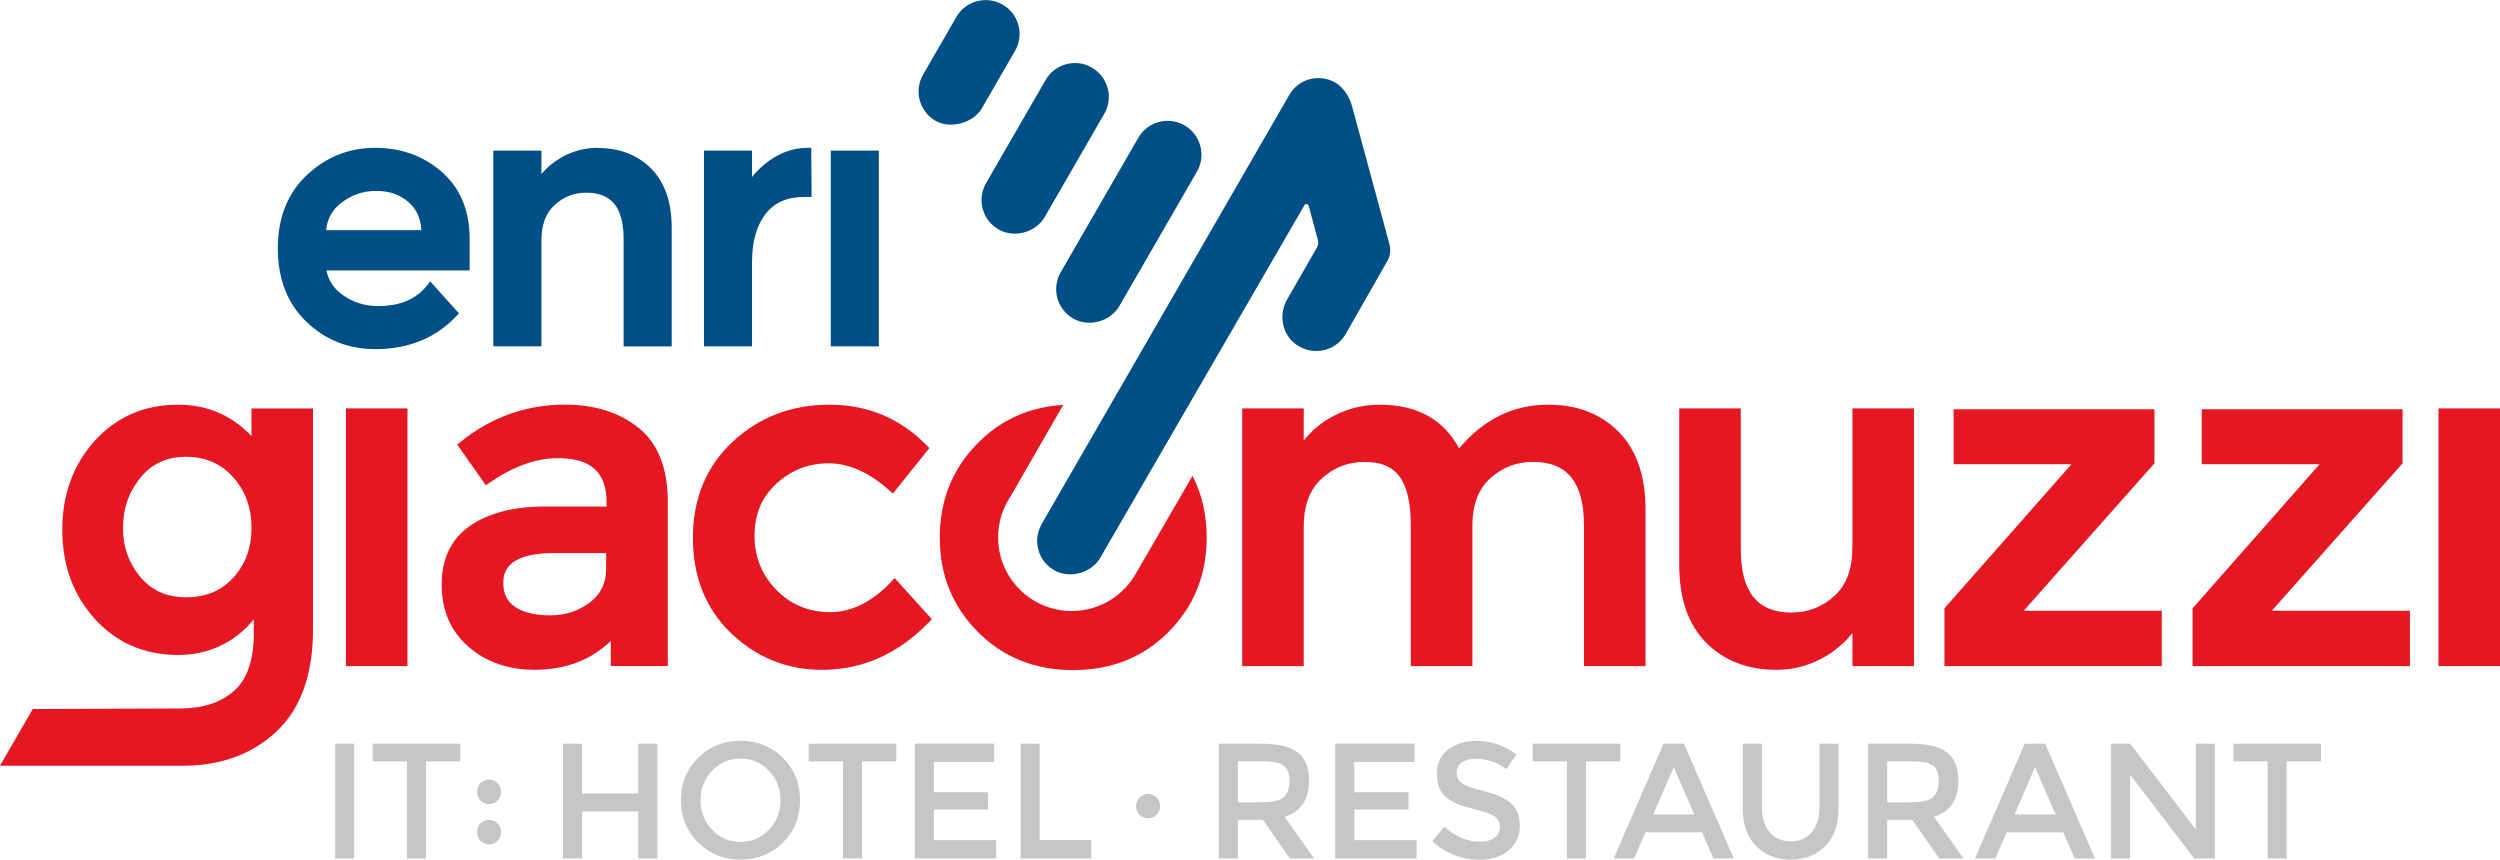
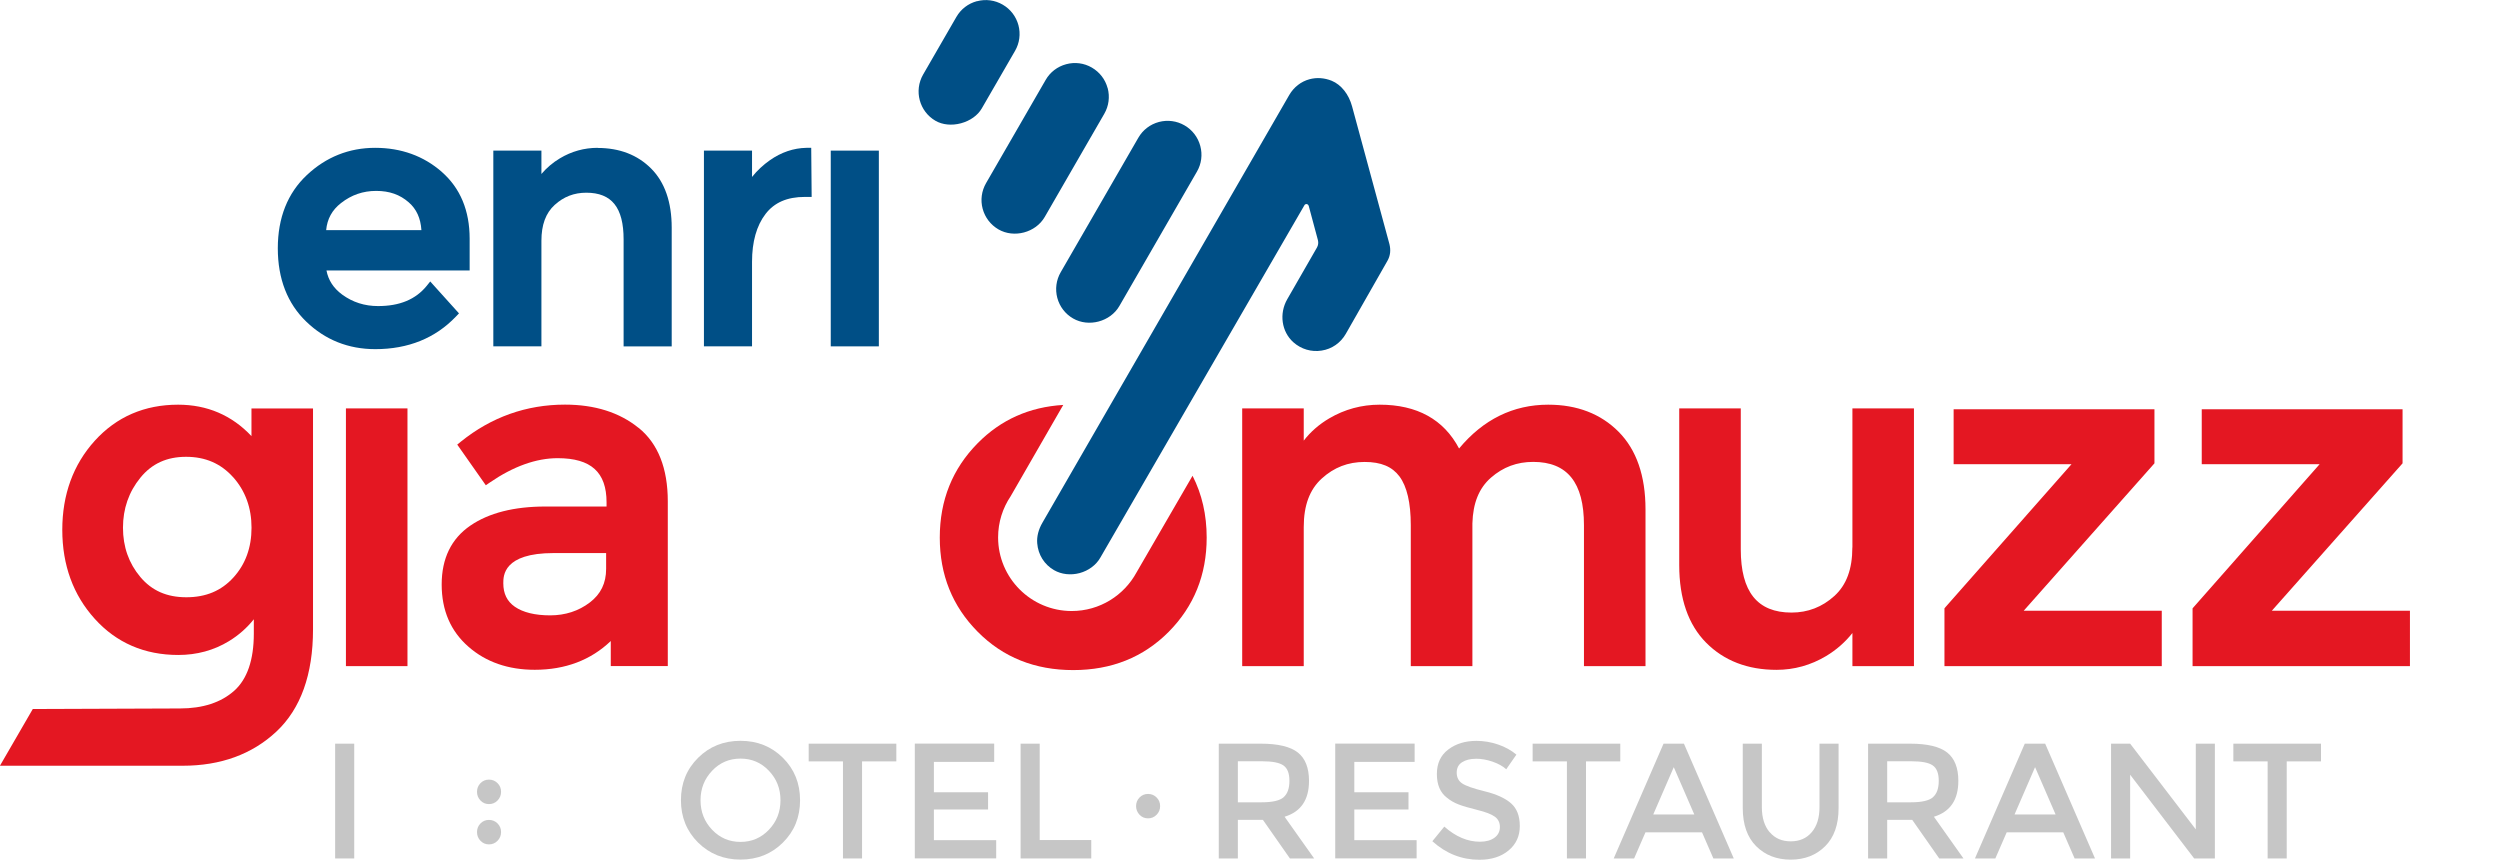
<svg xmlns="http://www.w3.org/2000/svg" id="Ebene_1" data-name="Ebene 1" viewBox="0 0 403.34 138.71">
  <defs>
    <style>
      .cls-1 {
        fill: #004f86;
      }

      .cls-2 {
        fill: #e41722;
      }

      .cls-3 {
        fill: #c6c6c6;
      }
    </style>
  </defs>
  <g>
    <path class="cls-3" d="M54.07,119.98h3.08v18.52h-3.08v-18.52Z" />
-     <path class="cls-3" d="M68.74,122.84v15.66h-3.08v-15.66h-5.53v-2.86h14.14v2.86h-5.53Z" />
    <path class="cls-3" d="M77.52,129.15c-.38-.39-.56-.86-.56-1.41s.19-1.01.56-1.39c.37-.38.83-.57,1.37-.57s1,.19,1.38.57c.38.38.57.84.57,1.39s-.19,1.02-.57,1.41c-.38.39-.84.58-1.38.58s-1-.19-1.37-.58ZM77.52,135.65c-.38-.39-.56-.86-.56-1.41s.19-1.01.56-1.39c.37-.38.83-.57,1.37-.57s1,.19,1.38.57c.38.38.57.84.57,1.39s-.19,1.02-.57,1.41c-.38.39-.84.58-1.38.58s-1-.19-1.37-.58Z" />
-     <path class="cls-3" d="M90.84,138.5v-18.52h3.08v8.03h9.05v-8.03h3.08v18.52h-3.08v-7.58h-9.05v7.58h-3.08Z" />
    <path class="cls-3" d="M126.31,135.94c-1.84,1.83-4.12,2.74-6.84,2.74s-4.99-.92-6.84-2.74c-1.84-1.83-2.77-4.11-2.77-6.84s.92-5.01,2.77-6.84c1.84-1.83,4.12-2.74,6.84-2.74s4.99.91,6.84,2.74c1.84,1.83,2.77,4.11,2.77,6.84s-.92,5.01-2.77,6.84ZM124.05,124.35c-1.24-1.31-2.77-1.96-4.58-1.96s-3.34.65-4.58,1.96-1.87,2.89-1.87,4.76.62,3.45,1.87,4.76,2.77,1.96,4.58,1.96,3.33-.65,4.58-1.96,1.87-2.89,1.87-4.76-.62-3.45-1.87-4.76Z" />
    <path class="cls-3" d="M139.08,122.84v15.66h-3.08v-15.66h-5.53v-2.86h14.14v2.86h-5.53Z" />
    <path class="cls-3" d="M160.4,119.98v2.94h-9.73v4.9h8.74v2.78h-8.74v4.95h10.05v2.94h-13.13v-18.52h12.81Z" />
    <path class="cls-3" d="M164.66,138.5v-18.52h3.08v15.55h8.32v2.97h-11.4Z" />
    <path class="cls-3" d="M183.85,131.45c-.37-.39-.56-.86-.56-1.4s.19-1.01.56-1.39c.38-.38.83-.57,1.37-.57s1,.19,1.38.57c.38.38.57.84.57,1.39s-.19,1.02-.57,1.4c-.38.39-.84.58-1.38.58s-1-.19-1.37-.58Z" />
    <path class="cls-3" d="M211.19,125.99c0,3.06-1.31,4.98-3.94,5.78l4.77,6.73h-3.91l-4.36-6.23h-4.04v6.23h-3.08v-18.52h6.78c2.78,0,4.78.48,5.98,1.43s1.8,2.48,1.8,4.58ZM207.09,128.62c.63-.55.94-1.43.94-2.64s-.32-2.04-.97-2.49c-.64-.45-1.79-.67-3.44-.67h-3.91v6.62h3.84c1.74,0,2.92-.27,3.55-.82Z" />
    <path class="cls-3" d="M228.23,119.98v2.94h-9.73v4.9h8.74v2.78h-8.74v4.95h10.05v2.94h-13.13v-18.52h12.81Z" />
    <path class="cls-3" d="M238.09,122.42c-.9,0-1.63.19-2.21.56s-.86.93-.86,1.68.29,1.33.86,1.72c.57.4,1.8.83,3.67,1.29s3.28,1.1,4.23,1.93c.95.83,1.42,2.05,1.42,3.67s-.6,2.93-1.8,3.93c-1.2,1.01-2.78,1.51-4.72,1.51-2.85,0-5.39-1-7.59-2.99l1.93-2.36c1.84,1.63,3.76,2.44,5.74,2.44.99,0,1.78-.22,2.36-.65.58-.43.87-1.01.87-1.72s-.27-1.27-.82-1.67c-.55-.4-1.49-.76-2.83-1.09-1.34-.33-2.36-.63-3.05-.9-.7-.27-1.31-.63-1.85-1.07-1.08-.83-1.62-2.1-1.62-3.82s.61-3.03,1.84-3.96c1.23-.93,2.74-1.39,4.55-1.39,1.17,0,2.32.19,3.47.58,1.15.39,2.14.94,2.97,1.64l-1.64,2.36c-.54-.49-1.27-.9-2.19-1.22-.92-.32-1.83-.48-2.73-.48Z" />
    <path class="cls-3" d="M255.88,122.84v15.66h-3.08v-15.66h-5.53v-2.86h14.14v2.86h-5.53Z" />
    <path class="cls-3" d="M265.47,134.29l-1.83,4.21h-3.29l8.04-18.52h3.29l8.04,18.52h-3.29l-1.83-4.21h-9.13ZM273.35,131.4l-3.31-7.63-3.31,7.63h6.63Z" />
    <path class="cls-3" d="M285.52,134.26c.84.99,1.97,1.48,3.39,1.48s2.56-.49,3.39-1.48c.84-.99,1.25-2.33,1.25-4.03v-10.25h3.08v10.39c0,2.67-.72,4.72-2.17,6.16-1.44,1.44-3.3,2.16-5.56,2.16s-4.11-.72-5.56-2.16c-1.44-1.44-2.17-3.49-2.17-6.16v-10.39h3.08v10.25c0,1.7.42,3.04,1.25,4.03Z" />
    <path class="cls-3" d="M315.95,125.99c0,3.06-1.31,4.98-3.94,5.78l4.77,6.73h-3.91l-4.36-6.23h-4.04v6.23h-3.08v-18.52h6.78c2.78,0,4.78.48,5.98,1.43s1.8,2.48,1.8,4.58ZM311.85,128.62c.63-.55.94-1.43.94-2.64s-.32-2.04-.97-2.49c-.64-.45-1.79-.67-3.44-.67h-3.91v6.62h3.84c1.74,0,2.92-.27,3.55-.82Z" />
    <path class="cls-3" d="M323.75,134.29l-1.83,4.21h-3.29l8.04-18.52h3.29l8.04,18.52h-3.29l-1.83-4.21h-9.13ZM331.64,131.4l-3.31-7.63-3.31,7.63h6.63Z" />
    <path class="cls-3" d="M354.26,119.98h3.08v18.52h-3.34l-10.33-13.51v13.51h-3.08v-18.52h3.08l10.59,13.83v-13.83Z" />
    <path class="cls-3" d="M368.93,122.84v15.66h-3.08v-15.66h-5.53v-2.86h14.14v2.86h-5.53Z" />
  </g>
  <g>
    <path class="cls-2" d="M40.58,70.37c-3.18-3.38-7.16-5.08-11.85-5.08-5.42,0-9.94,1.96-13.44,5.82-3.48,3.85-5.24,8.68-5.24,14.37s1.76,10.52,5.24,14.36c3.49,3.87,8.03,5.83,13.47,5.83,3,0,5.75-.75,8.16-2.22,1.58-.96,2.92-2.15,4.03-3.54v2.31c0,4.24-1.06,7.34-3.16,9.22-2.13,1.9-5.07,2.86-8.76,2.86l-23.74.09-5.3,9.15h29.51c6.1,0,11.18-1.85,15.09-5.51,3.92-3.67,5.91-9.21,5.91-16.48v-35.65h-9.93v4.48ZM37.61,76.98c1.97,2.21,2.97,4.95,2.97,8.16s-.98,5.9-2.93,8.04c-1.95,2.14-4.43,3.18-7.59,3.18s-5.57-1.07-7.42-3.27c-1.86-2.21-2.8-4.88-2.8-7.95s.94-5.78,2.81-8.07c1.85-2.27,4.26-3.37,7.37-3.37s5.61,1.08,7.59,3.29Z" />
    <rect class="cls-2" x="55.81" y="65.89" width="9.93" height="41.58" />
    <path class="cls-2" d="M103.02,69.03c-3.07-2.49-7.06-3.75-11.87-3.75-6.23,0-11.87,2.01-16.78,5.96l-.6.49,4.61,6.56.67-.46c3.78-2.59,7.46-3.91,10.92-3.91,5.39,0,7.89,2.27,7.89,7.13v.67h-9.89c-5.02,0-9.09,1.03-12.07,3.07-3.08,2.1-4.64,5.3-4.64,9.5s1.45,7.54,4.31,10.04c2.82,2.48,6.43,3.73,10.71,3.73,4.92,0,9.04-1.56,12.26-4.64v4.04h9.2v-26.57c0-5.34-1.58-9.33-4.7-11.86ZM97.79,89.23v2.55c0,2.3-.86,4.07-2.63,5.42-1.81,1.38-3.97,2.08-6.4,2.08s-4.37-.47-5.7-1.39c-1.25-.87-1.86-2.11-1.86-3.79,0-1.2,0-4.87,8.12-4.87h8.48Z" />
-     <path class="cls-2" d="M143.74,93.91c-3.07,3.22-6.37,4.85-9.79,4.85s-6.31-1.17-8.69-3.58c-2.34-2.38-3.53-5.33-3.53-8.76s1.16-6.22,3.54-8.4c2.37-2.17,5.2-3.27,8.42-3.27s6.5,1.44,9.72,4.3l.65.57,5.88-7.33-.52-.52c-4.23-4.3-9.48-6.48-15.59-6.48s-11.36,2.01-15.61,5.96c-4.27,3.97-6.43,9.19-6.43,15.5s2.07,11.5,6.17,15.42c4.08,3.91,9.02,5.9,14.69,5.9,6.46,0,12.23-2.56,17.15-7.61l.54-.56-6-6.64-.62.64Z" />
    <path class="cls-2" d="M249.78,65.29c-5.65,0-10.48,2.38-14.38,7.07-2.47-4.69-6.78-7.07-12.81-7.07-2.9,0-5.64.74-8.14,2.21-1.63.96-3.01,2.16-4.11,3.59v-5.2h-9.93v41.58h9.93v-22.44c0-3.49.95-6.05,2.91-7.83,1.98-1.8,4.24-2.67,6.91-2.67s4.44.76,5.62,2.33c1.21,1.62,1.83,4.27,1.83,7.87v22.74h9.94v-23.02c.09-3.29,1.07-5.71,3-7.39,1.96-1.71,4.19-2.54,6.81-2.54,5.51,0,8.19,3.34,8.19,10.21v22.74h9.93v-25.29c0-5.41-1.46-9.62-4.34-12.52-2.88-2.9-6.7-4.37-11.34-4.37Z" />
    <path class="cls-2" d="M298.85,88.33c0,3.49-.95,6.06-2.91,7.83-1.95,1.77-4.27,2.67-6.9,2.67-5.51,0-8.19-3.34-8.19-10.2v-22.74h-9.93v25.29c0,5.4,1.46,9.61,4.35,12.52,2.88,2.9,6.7,4.37,11.34,4.37,2.85,0,5.54-.75,8-2.22,1.65-.99,3.07-2.23,4.25-3.72v5.34h9.93v-41.58h-9.93v22.44Z" />
    <polygon class="cls-2" points="347.59 74.75 347.59 66.03 315.19 66.03 315.19 74.89 334.21 74.89 313.91 97.91 313.71 98.15 313.71 107.47 348.77 107.47 348.77 98.53 326.5 98.53 347.59 74.75" />
    <polygon class="cls-2" points="387.62 74.75 387.62 66.03 355.22 66.03 355.22 74.89 374.24 74.89 353.95 97.91 353.74 98.15 353.74 107.47 388.81 107.47 388.81 98.53 366.53 98.53 387.62 74.75" />
-     <rect class="cls-2" x="393.41" y="65.89" width="9.93" height="41.58" />
    <path class="cls-2" d="M171.54,65.33c-5.47.33-10.06,2.39-13.79,6.16-4.09,4.14-6.13,9.22-6.13,15.24s2.04,11.09,6.13,15.21c4.09,4.12,9.22,6.17,15.4,6.17s11.31-2.06,15.4-6.17c4.08-4.12,6.13-9.19,6.13-15.21,0-3.67-.76-7-2.28-9.97l-9.03,15.58c-2.01,3.71-5.94,6.24-10.46,6.24-6.56,0-11.88-5.32-11.88-11.88,0-2.46.75-4.74,2.02-6.63l8.49-14.74Z" />
  </g>
  <g>
    <path class="cls-1" d="M71.29,27.74c-2.95-2.58-6.57-3.89-10.77-3.89s-7.91,1.48-11.01,4.39c-3.11,2.92-4.69,6.9-4.69,11.82s1.55,8.91,4.6,11.84c3.05,2.94,6.79,4.43,11.13,4.43,5.31,0,9.68-1.77,13.01-5.26l.49-.51-4.64-5.15-.56.7c-1.79,2.2-4.36,3.27-7.86,3.27-2.16,0-4.1-.62-5.78-1.85-1.41-1.04-2.24-2.32-2.54-3.9h23.1v-5.12c0-4.54-1.51-8.16-4.49-10.77ZM52.62,37.13c.17-1.81.96-3.25,2.4-4.37,1.69-1.32,3.55-1.96,5.68-1.96s3.83.6,5.25,1.85c1.24,1.08,1.91,2.54,2.04,4.48h-15.37Z" />
    <path class="cls-1" d="M96.43,23.85c-2.17,0-4.22.57-6.09,1.69-1.14.68-2.14,1.53-2.99,2.53v-3.77h-7.76v31.58h7.76v-17.03c0-2.58.7-4.48,2.14-5.79,1.46-1.33,3.13-1.97,5.1-1.97,4.11,0,6.02,2.4,6.02,7.54v17.26h7.76v-19.17c0-4.1-1.11-7.31-3.31-9.52-2.2-2.21-5.1-3.33-8.63-3.33Z" />
    <path class="cls-1" d="M130.11,23.85c-2.07.04-4.06.71-5.9,2-1.1.77-2.06,1.67-2.88,2.7v-4.25h-7.76v31.58h7.76v-13.64c0-3.23.73-5.83,2.18-7.72,1.42-1.85,3.49-2.75,6.34-2.75h1.1l-.07-7.92h-.77Z" />
    <rect class="cls-1" x="134.03" y="24.3" width="7.76" height="31.58" />
  </g>
  <g>
    <path class="cls-1" d="M157.61.19c-1.41.38-2.58,1.28-3.31,2.54l-5.37,9.3c-1.5,2.61-.61,5.95,2,7.46,1.13.65,2.62.8,4.11.4,1.48-.4,2.7-1.27,3.35-2.39l5.37-9.29c.73-1.26.92-2.74.55-4.14-.38-1.41-1.28-2.59-2.54-3.32-1.26-.73-2.74-.93-4.15-.55Z" />
    <path class="cls-1" d="M178.7,14.22c-.38-1.41-1.28-2.58-2.55-3.32-1.26-.73-2.73-.92-4.14-.54s-2.59,1.28-3.31,2.54l-9.61,16.64c-.73,1.27-.93,2.74-.55,4.15.38,1.4,1.28,2.58,2.55,3.32,2.51,1.45,6,.52,7.46-2l9.61-16.65c.73-1.26.92-2.74.55-4.14Z" />
    <path class="cls-1" d="M186.97,19.68c-1.41.38-2.59,1.28-3.32,2.55l-12.52,21.69c-.73,1.26-.92,2.74-.55,4.14.38,1.41,1.28,2.59,2.55,3.32,2.51,1.45,6,.52,7.46-2l12.52-21.69c.73-1.26.92-2.73.54-4.14-.38-1.41-1.28-2.59-2.54-3.32-1.26-.73-2.73-.92-4.14-.55Z" />
    <path class="cls-1" d="M211.13,33.2c-.09-.32-.52-.38-.68-.09l-32.94,56.88c-.68,1.18-1.89,2.08-3.33,2.47-1.43.38-2.94.21-4.12-.47-1.58-.91-2.57-2.49-2.72-4.34-.09-1.07.2-2.22.84-3.32L208,15.33c.74-1.27,1.9-2.18,3.28-2.55,1.17-.31,2.4-.22,3.57.25,1.53.63,2.76,2.17,3.29,4.14l6.03,22.23c.23.95.15,1.83-.32,2.67,0,0-6.67,11.69-6.74,11.82-.83,1.43-2.23,2.42-3.88,2.67-1.64.27-3.3-.22-4.56-1.34-1.91-1.7-2.33-4.63-.98-6.96l4.78-8.32c.21-.36.26-.79.16-1.19l-1.49-5.55Z" />
  </g>
</svg>